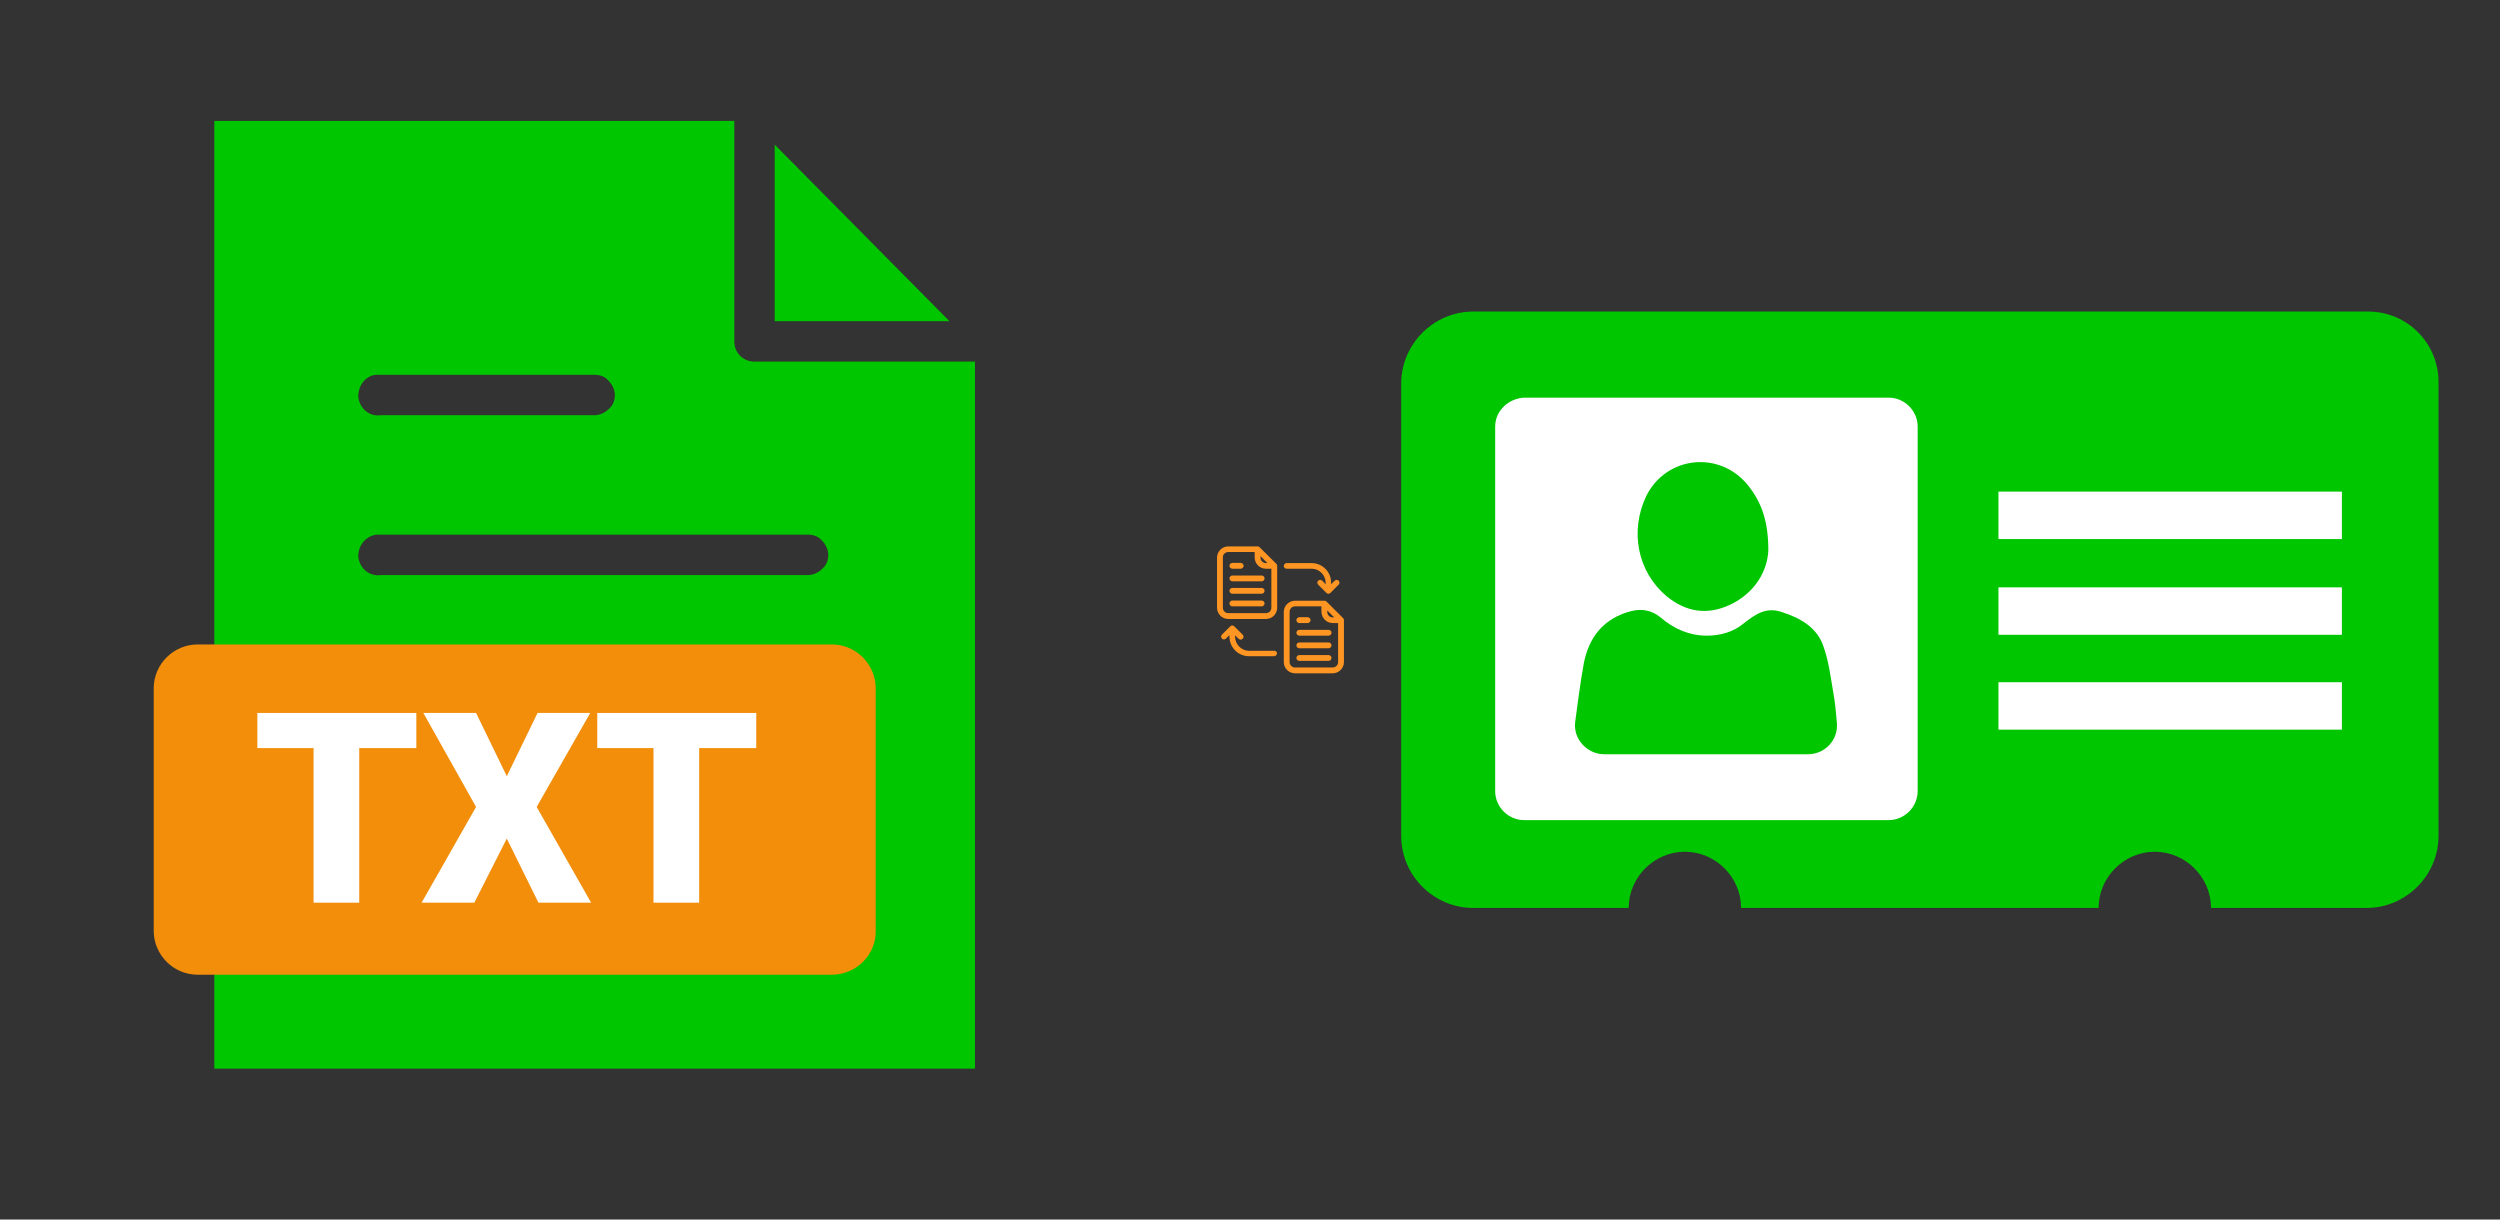
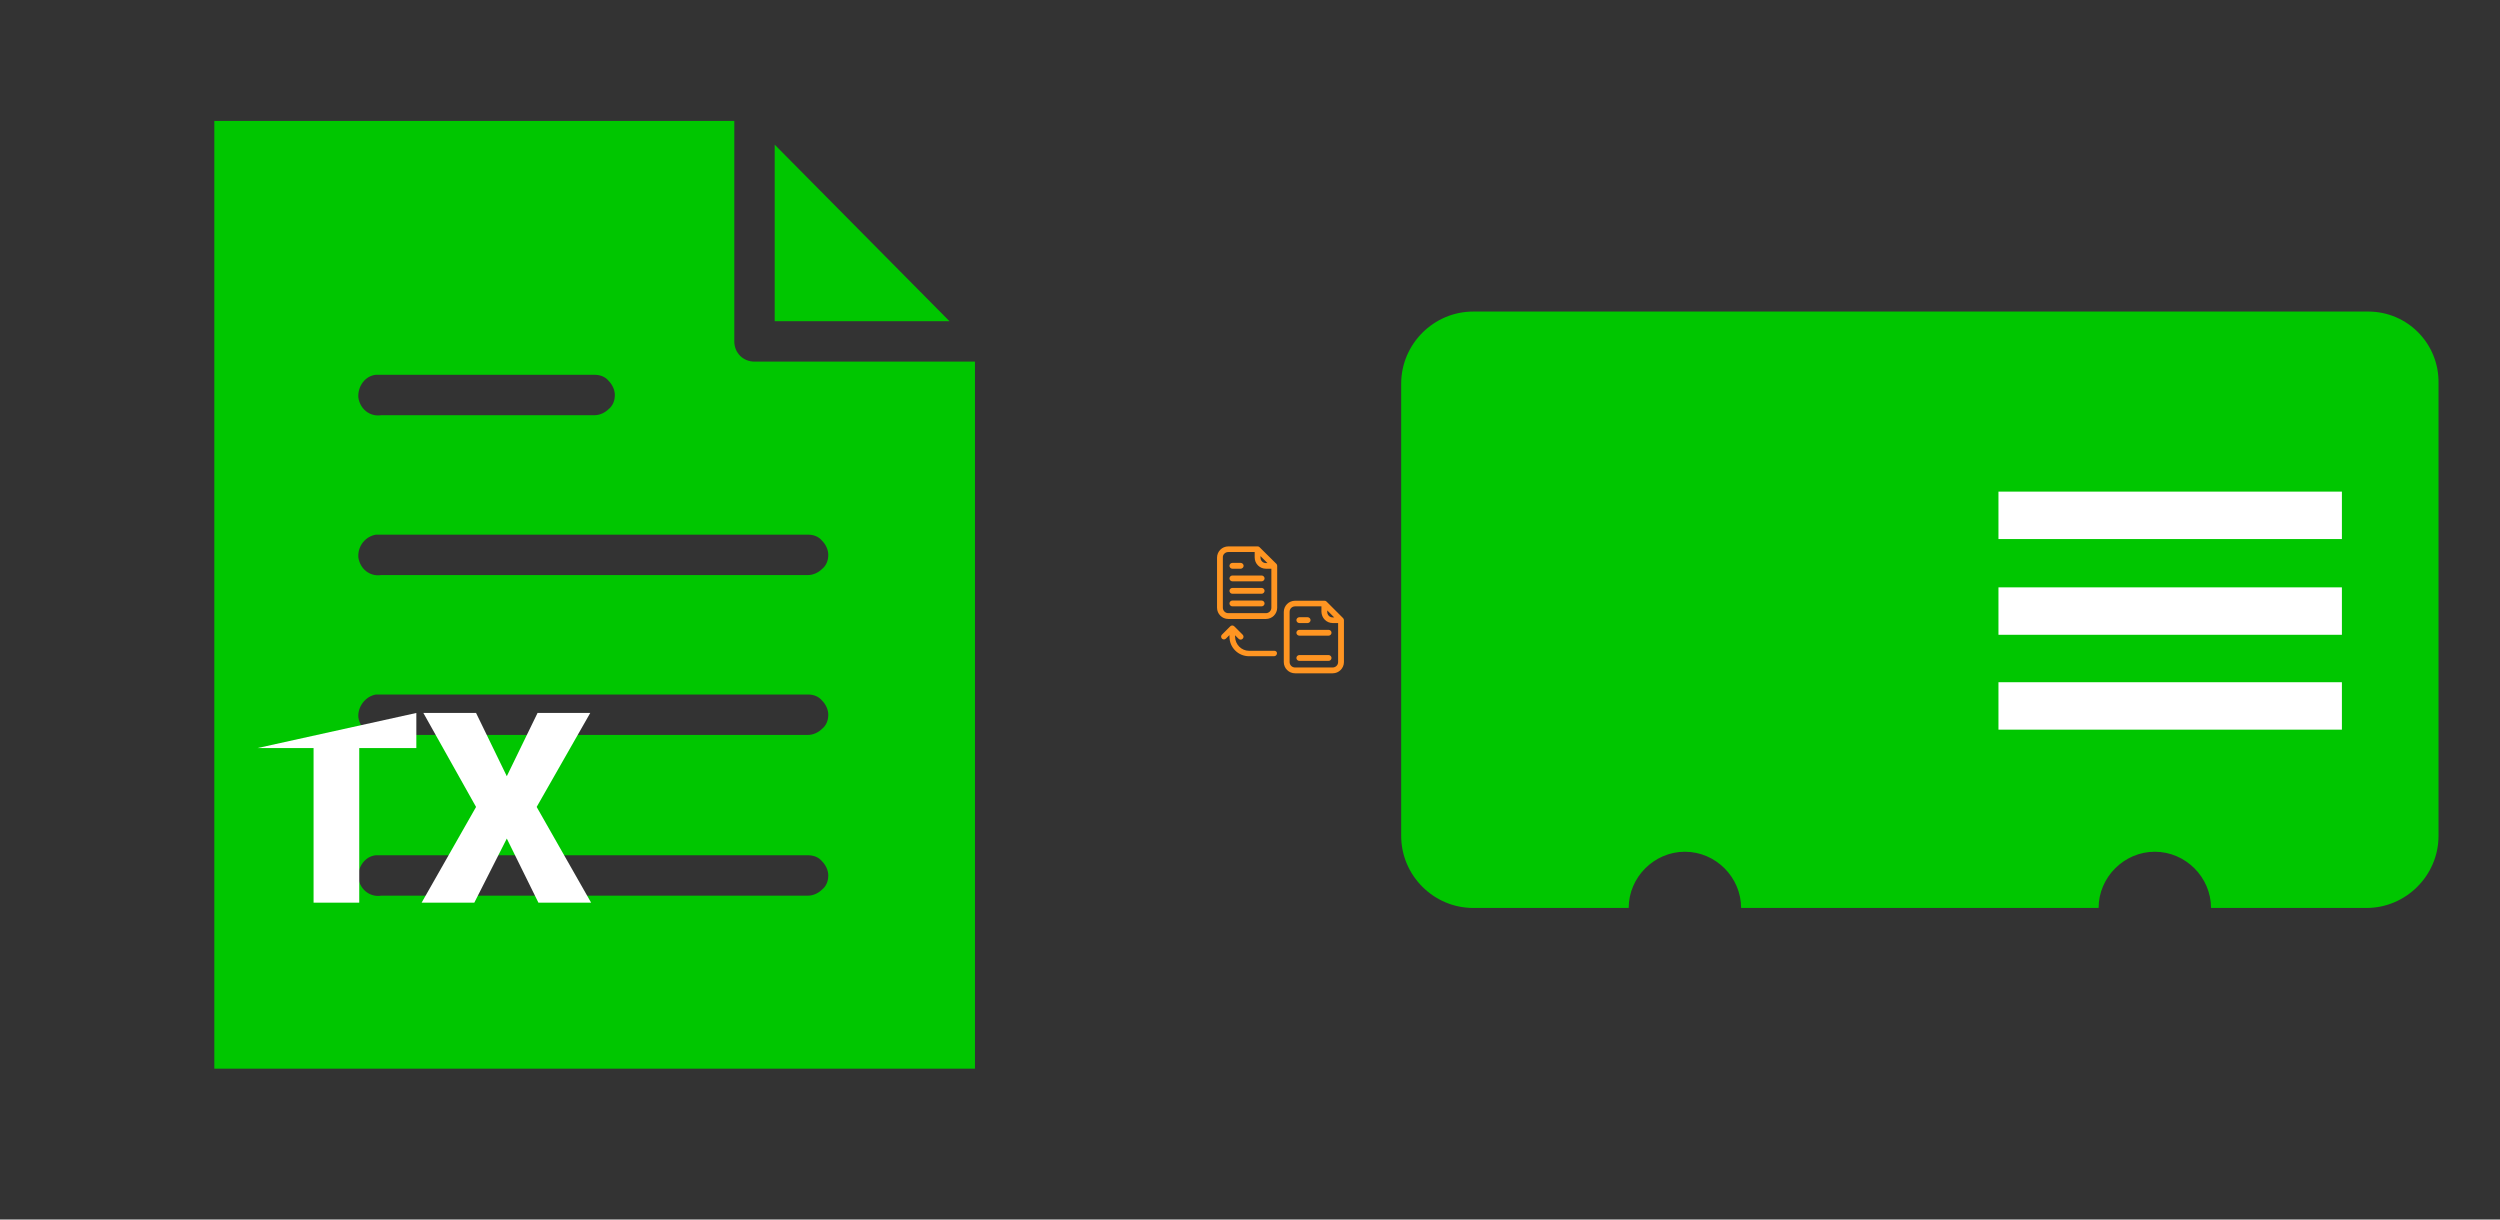
<svg xmlns="http://www.w3.org/2000/svg" width="1025" height="500" version="1.1">
  <rect width="100%" height="100%" fill="#333333" stroke="none" />
  <svg x="0" y="0" width="475" height="500" viewBox="0, 0, 131.9, 125.7" xml:space="preserve" id="e6f81958-2d5b-412e-a3cb-33bdb9bdd74f" enable-background="new 0 0 131.9 125.7" version="1.1">
    <g>
      <path d="M24.4 7.2 L24.4 115.1 L111 115.1 L111 34.6 L85.9 34.6 C84.6 34.6 83.6 33.6 83.6 32.3 L83.6 7.2 L24.4 7.2 z M88.2 9.9 L88.2 30 L108.1 30 L88.2 9.9 z M42.8 36.1 C42.9 36.1 42.9 36.1 42.8 36.1 C43.1 36.1 43.2 36.1 43.4 36.1 L67.7 36.1 C68.3 36.1 68.9 36.3 69.3 36.8 C69.7 37.2 70 37.8 70 38.4 C70 39 69.8 39.6 69.3 40 C68.9 40.4 68.3 40.7 67.7 40.7 L43.4 40.7 C42.1 40.9 41 40 40.8 38.7 C40.7 37.4 41.6 36.2 42.8 36.1 L42.8 36.1 z M42.8 54.3 C42.9 54.3 42.9 54.3 42.8 54.3 C43.1 54.3 43.2 54.3 43.4 54.3 L92 54.3 C92.6 54.3 93.2 54.5 93.6 55 C94 55.4 94.3 56 94.3 56.6 C94.3 57.2 94.1 57.8 93.6 58.2 C93.2 58.6 92.6 58.9 92 58.9 L43.4 58.9 C42.1 59.1 41 58.2 40.8 56.9 C40.7 55.6 41.6 54.5 42.8 54.3 L42.8 54.3 z M42.8 72.5 C42.9 72.5 42.9 72.5 42.8 72.5 C43.1 72.5 43.2 72.5 43.4 72.5 L92 72.5 C92.6 72.5 93.2 72.7 93.6 73.2 C94 73.6 94.3 74.2 94.3 74.8 C94.3 75.4 94.1 76 93.6 76.4 C93.2 76.8 92.6 77.1 92 77.1 L43.4 77.1 C42.1 77.3 41 76.4 40.8 75.1 C40.7 73.9 41.6 72.7 42.8 72.5 L42.8 72.5 z M42.8 90.8 L42.8 90.8 C43.1 90.8 43.2 90.8 43.4 90.8 L92 90.8 C92.6 90.8 93.2 91 93.6 91.5 C94 91.9 94.3 92.5 94.3 93.1 C94.3 93.7 94.1 94.3 93.6 94.7 C93.2 95.1 92.6 95.4 92 95.4 L43.4 95.4 C42.1 95.6 41 94.7 40.8 93.4 C40.7 92.1 41.6 90.9 42.8 90.8 L42.8 90.8 z" style="fill:#00C600;" />
    </g>
-     <path d="M94.7 104.4 L22.5 104.4 C19.7 104.4 17.5 102.1 17.5 99.4 L17.5 71.8 C17.5 69 19.8 66.8 22.5 66.8 L94.7 66.8 C97.5 66.8 99.7 69.1 99.7 71.8 L99.7 99.3 C99.8 102.1 97.5 104.4 94.7 104.4 z" style="fill:#F28E0A;" />
    <g>
-       <path d="M47.4 78.6 L40.9 78.6 L40.9 96.2 L35.7 96.2 L35.7 78.6 L29.3 78.6 L29.3 74.6 L47.4 74.6 L47.4 78.6 z" style="fill:white;" />
+       <path d="M47.4 78.6 L40.9 78.6 L40.9 96.2 L35.7 96.2 L35.7 78.6 L29.3 78.6 L47.4 74.6 L47.4 78.6 z" style="fill:white;" />
      <path d="M57.7 81.8 L61.2 74.6 L67.2 74.6 L61.1 85.3 L67.3 96.2 L61.3 96.2 L57.7 88.9 L54 96.2 L48 96.2 L54.2 85.3 L48.2 74.6 L54.2 74.6 L57.7 81.8 z" style="fill:white;" />
-       <path d="M86.1 78.6 L79.6 78.6 L79.6 96.2 L74.4 96.2 L74.4 78.6 L68 78.6 L68 74.6 L86.1 74.6 L86.1 78.6 z" style="fill:white;" />
    </g>
  </svg>
  <svg x="550" y="0" width="475" height="500" viewBox="0, 0, 131.9, 125.7" xml:space="preserve" id="e6f81958-2d5b-412e-a3cb-33bdb9bdd74f#1" enable-background="new 0 0 131.9 125.7" version="1.1">
    <g>
      <path d="M116.9 28.9 L15 28.9 C10.5 28.9 6.8 32.6 6.8 37.1 L6.8 88.6 C6.8 93.1 10.5 96.8 15 96.8 L32.7 96.8 C32.7 93.3 35.6 90.4 39.1 90.4 C42.6 90.4 45.5 93.3 45.5 96.8 L86.2 96.8 C86.2 93.3 89.1 90.4 92.6 90.4 C96.1 90.4 99 93.3 99 96.8 L116.7 96.8 C121.2 96.8 124.9 93.1 124.9 88.6 L124.9 37.1 C125 32.6 121.4 28.9 116.9 28.9 z" style="fill:#00C600;" />
-       <path d="M17.5 42 L17.5 83.5 C17.5 85.3 19 86.8 20.8 86.8 L62.3 86.8 C64.1 86.8 65.6 85.3 65.6 83.5 L65.6 42 C65.6 40.2 64.1 38.7 62.3 38.7 L20.8 38.7 C19 38.8 17.5 40.2 17.5 42 z M34.7 49.9 C37 45.3 43.1 44.7 46.3 48.7 C47.8 50.6 48.6 52.7 48.6 56.1 C48.5 58.3 47.2 60.9 44.2 62.3 C41.6 63.5 39.2 63.1 37 61.3 C33.7 58.5 32.8 53.9 34.7 49.9 z M29.9 79.3 C28 79.3 26.4 77.6 26.6 75.7 C26.6 75.7 26.6 75.7 26.6 75.7 C26.9 73.4 27.2 71.1 27.6 68.9 C28.2 65.9 29.9 63.8 33 63 C34.2 62.7 35.3 62.9 36.3 63.7 C37.8 65 39.6 65.8 41.6 65.8 C43.1 65.8 44.6 65.4 45.8 64.4 C47.1 63.4 48.3 62.5 50.1 63.1 C52.3 63.8 54.2 64.9 54.9 67.1 C55.5 68.8 55.7 70.6 56 72.3 C56.2 73.4 56.3 74.5 56.4 75.7 C56.6 77.6 55.1 79.3 53.1 79.3 C45.4 79.3 37.6 79.3 29.9 79.3 z" style="fill:white;" />
      <rect x="74.8" y="49.4" width="39.1" height="5.4" style="fill:white;" />
      <rect x="74.8" y="60.3" width="39.1" height="5.4" style="fill:white;" />
      <rect x="74.8" y="71.1" width="39.1" height="5.4" style="fill:white;" />
    </g>
  </svg>
  <svg x="475" y="200" width="100" height="100" viewBox="0, 0, 68, 125.7" xml:space="preserve" id="Layer_1" enable-background="new 0 0 68 125.7" version="1.1">
    <g id="Layer_1_00000017508270875717587870000016084312708746865847_" />
    <g id="sync_1_" />
    <g id="add_1_" />
    <g id="move_1_" />
    <g id="transfer_1_" />
    <g id="share_1_" />
    <g id="link_1_" />
    <g id="export_1_" />
    <g id="integrate_1_" />
    <g id="connect_1_" />
    <g id="copy_1_" />
    <g id="convert_1_" />
    <g id="push" />
    <g id="upload_1_" />
    <g id="download_1_" />
    <g id="migrate_1_" />
    <g id="import_export_1_" />
    <g id="create_shared_1_" />
    <g id="auto-sync_1_" />
    <g id="two-way_sync_1_" />
    <g id="one-way_two-way_sync_1_" />
    <g id="access_1_" />
    <g id="edit" />
    <g id="manage_1_" />
    <g id="update_1_" />
    <g id="open_1_" />
    <g id="display_1_" />
    <g id="use_1_" />
    <g id="get_1_" />
    <g>
      <path d="M66.3 67.2 L57.7 58.6 C57.4 58.3 57.1 58.2 56.7 58.2 L41.5 58.2 C38.3 58.2 35.7 60.8 35.7 64 L35.7 89.8 C35.7 93 38.3 95.6 41.5 95.6 L60.9 95.6 C64.1 95.6 66.7 93 66.7 89.8 L66.7 68.2 C66.7 67.8 66.5 67.5 66.3 67.2 z M60.9 66.8 C59.3 66.8 58.1 65.5 58.1 64 L58.1 63.2 L61.7 66.8 L60.9 66.8 z M60.9 69.7 L63.7 69.7 L63.7 89.8 C63.7 91.4 62.4 92.6 60.9 92.6 L41.5 92.6 C39.9 92.6 38.7 91.3 38.7 89.8 L38.7 63.9 C38.7 62.3 40 61.1 41.5 61.1 L55.1 61.1 L55.1 63.9 C55.2 67.1 57.7 69.7 60.9 69.7 z" style="fill:#FF9522;" />
      <path d="M42.2 74.7 C42.2 75.5 42.9 76.2 43.7 76.2 L58.8 76.2 C59.6 76.2 60.3 75.5 60.3 74.7 C60.3 73.9 59.6 73.2 58.8 73.2 L43.7 73.2 C42.9 73.2 42.2 73.9 42.2 74.7 z" style="fill:#FF9522;" />
-       <path d="M58.8 79.7 L43.7 79.7 C42.9 79.7 42.2 80.4 42.2 81.2 C42.2 82 42.9 82.7 43.7 82.7 L58.8 82.7 C59.6 82.7 60.3 82 60.3 81.2 C60.3 80.4 59.6 79.7 58.8 79.7 z" style="fill:#FF9522;" />
      <path d="M58.8 86.2 L43.7 86.2 C42.9 86.2 42.2 86.9 42.2 87.7 C42.2 88.5 42.9 89.2 43.7 89.2 L58.8 89.2 C59.6 89.2 60.3 88.5 60.3 87.7 C60.3 86.9 59.6 86.2 58.8 86.2 z" style="fill:#FF9522;" />
      <path d="M43.7 69.7 L48 69.7 C48.8 69.7 49.5 69 49.5 68.2 C49.5 67.4 48.8 66.7 48 66.7 L43.7 66.7 C42.9 66.7 42.2 67.4 42.2 68.2 C42.2 69 42.9 69.7 43.7 69.7 z" style="fill:#FF9522;" />
      <path d="M23.2 30.6 C22.9 30.3 22.6 30.2 22.2 30.2 L7.1 30.2 C3.9 30.2 1.3 32.8 1.3 36 L1.3 61.8 C1.3 65 3.9 67.6 7.1 67.6 L26.5 67.6 C29.7 67.6 32.3 65 32.3 61.8 L32.3 40.2 C32.3 39.8 32.1 39.4 31.9 39.2 L23.2 30.6 z M26.5 38.8 C24.9 38.8 23.7 37.5 23.7 36 L23.7 35.2 L27.3 38.8 L26.5 38.8 z M7.1 33.1 L20.7 33.1 L20.7 35.9 C20.7 39.1 23.3 41.7 26.5 41.7 L29.3 41.7 L29.3 61.8 C29.3 63.4 28 64.6 26.5 64.6 L7.1 64.6 C5.5 64.6 4.3 63.3 4.3 61.8 L4.3 35.9 C4.2 34.4 5.5 33.1 7.1 33.1 z" style="fill:#FF9522;" />
      <path d="M9.2 48.2 L24.3 48.2 C25.1 48.2 25.8 47.5 25.8 46.7 C25.8 45.9 25.1 45.2 24.3 45.2 L9.2 45.2 C8.4 45.2 7.7 45.9 7.7 46.7 C7.7 47.5 8.4 48.2 9.2 48.2 z" style="fill:#FF9522;" />
      <path d="M9.2 54.6 L24.3 54.6 C25.1 54.6 25.8 53.9 25.8 53.1 C25.8 52.3 25.1 51.6 24.3 51.6 L9.2 51.6 C8.4 51.6 7.7 52.3 7.7 53.1 C7.7 53.9 8.4 54.6 9.2 54.6 z" style="fill:#FF9522;" />
      <path d="M9.2 61.1 L24.3 61.1 C25.1 61.1 25.8 60.4 25.8 59.6 C25.8 58.8 25.1 58.1 24.3 58.1 L9.2 58.1 C8.4 58.1 7.7 58.8 7.7 59.6 C7.7 60.4 8.4 61.1 9.2 61.1 z" style="fill:#FF9522;" />
      <path d="M9.2 41.7 L13.5 41.7 C14.3 41.7 15 41 15 40.2 C15 39.4 14.3 38.7 13.5 38.7 L9.2 38.7 C8.4 38.7 7.7 39.4 7.7 40.2 C7.7 41 8.4 41.7 9.2 41.7 z" style="fill:#FF9522;" />
      <path d="M30.8 84 L17.8 84 C13.9 84 10.7 80.8 10.6 76.8 L10.6 76 L12.4 77.8 C13 78.4 13.9 78.4 14.5 77.8 C15.1 77.2 15.1 76.3 14.5 75.7 L10.2 71.4 C9.6 70.8 8.7 70.8 8.1 71.4 L3.8 75.7 C3.5 76 3.4 76.3 3.4 76.7 C3.4 77.1 3.6 77.5 3.8 77.7 C4.4 78.3 5.3 78.3 5.9 77.7 L7.7 75.9 L7.7 76.7 C7.7 82.3 12.2 86.8 17.8 86.8 L30.7 86.8 C31.5 86.8 32.2 86.1 32.2 85.3 C32.2 84.5 31.6 84 30.8 84 z" style="fill:#FF9522;" />
-       <path d="M37.2 41.7 L50.1 41.7 C54 41.7 57.2 44.9 57.3 48.9 L57.3 49.7 L55.5 47.9 C54.9 47.3 54 47.3 53.4 47.9 C53.1 48.2 53 48.5 53 48.9 C53 49.3 53.2 49.7 53.4 49.9 L57.7 54.2 C58 54.5 58.4 54.6 58.7 54.6 C59.1 54.6 59.4 54.5 59.7 54.2 L64 49.9 C64.3 49.6 64.4 49.3 64.4 48.9 C64.4 48.5 64.2 48.1 64 47.9 C64 47.9 64 47.9 64 47.9 C63.4 47.3 62.5 47.3 61.9 47.9 L60.1 49.7 L60.1 48.9 C60.1 43.3 55.6 38.8 50 38.8 L37.2 38.8 C36.4 38.8 35.7 39.5 35.7 40.3 C35.7 41.1 36.4 41.7 37.2 41.7 z" style="fill:#FF9522;" />
    </g>
  </svg>
</svg>